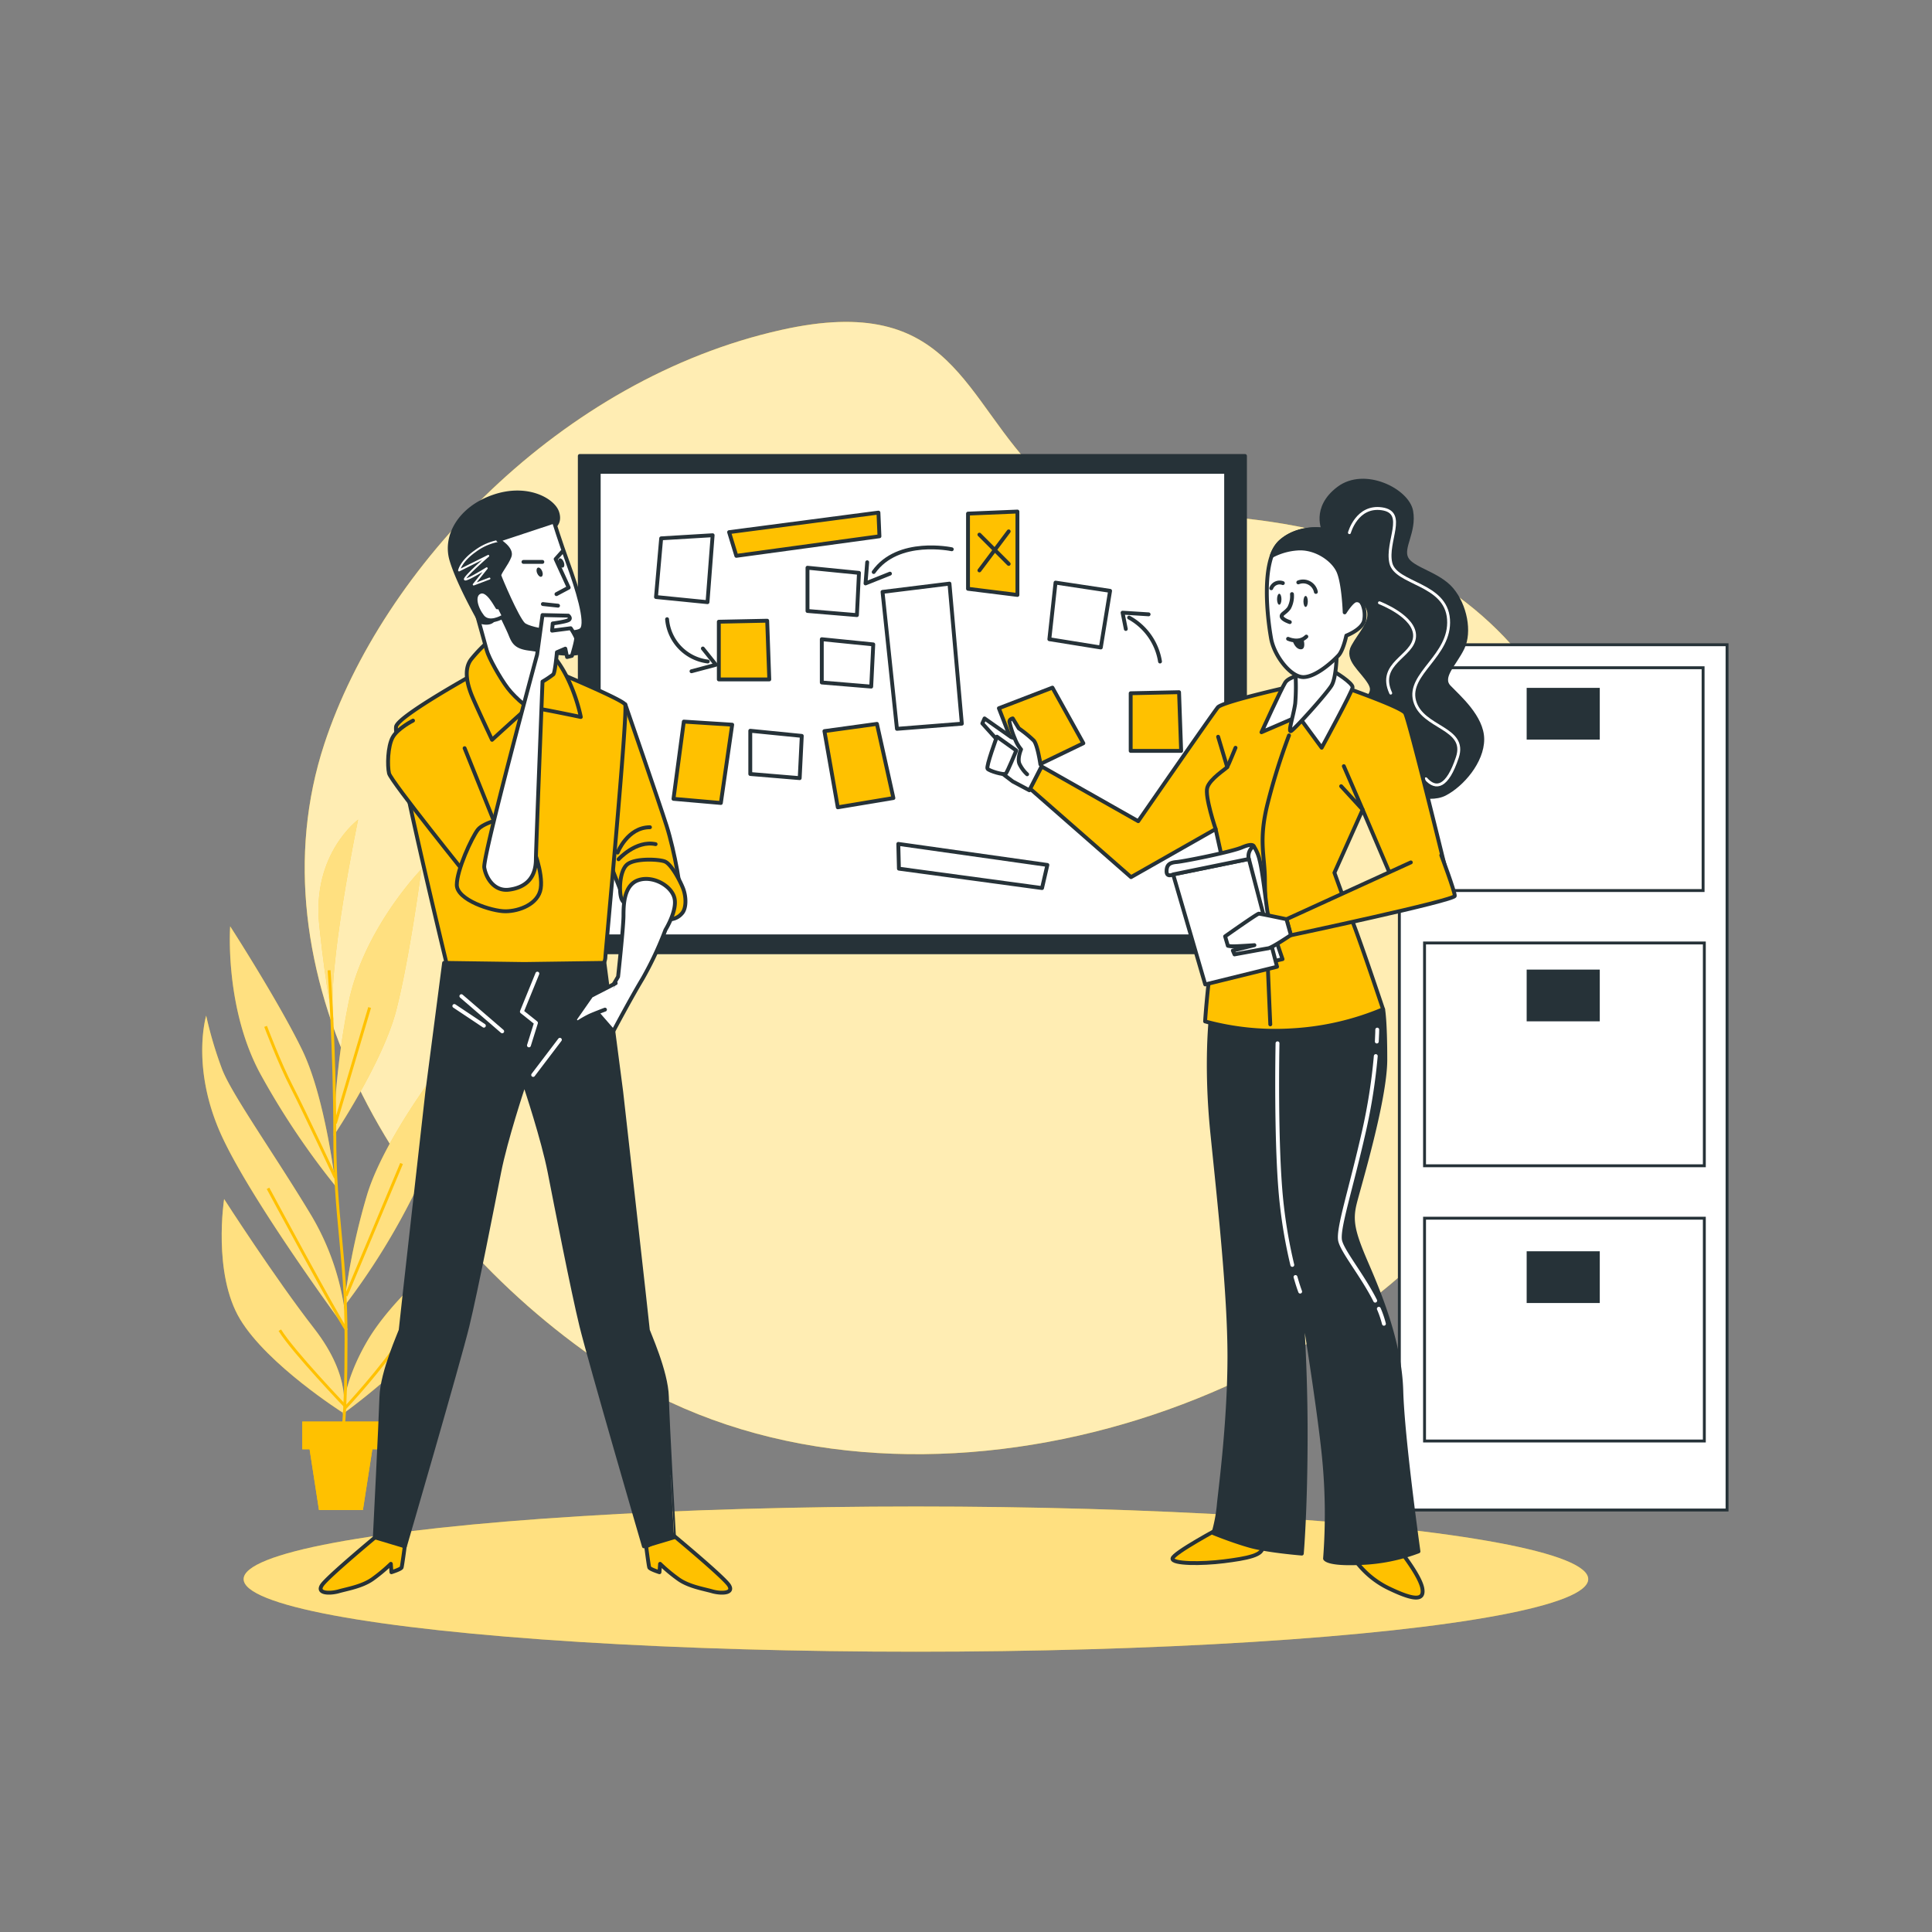
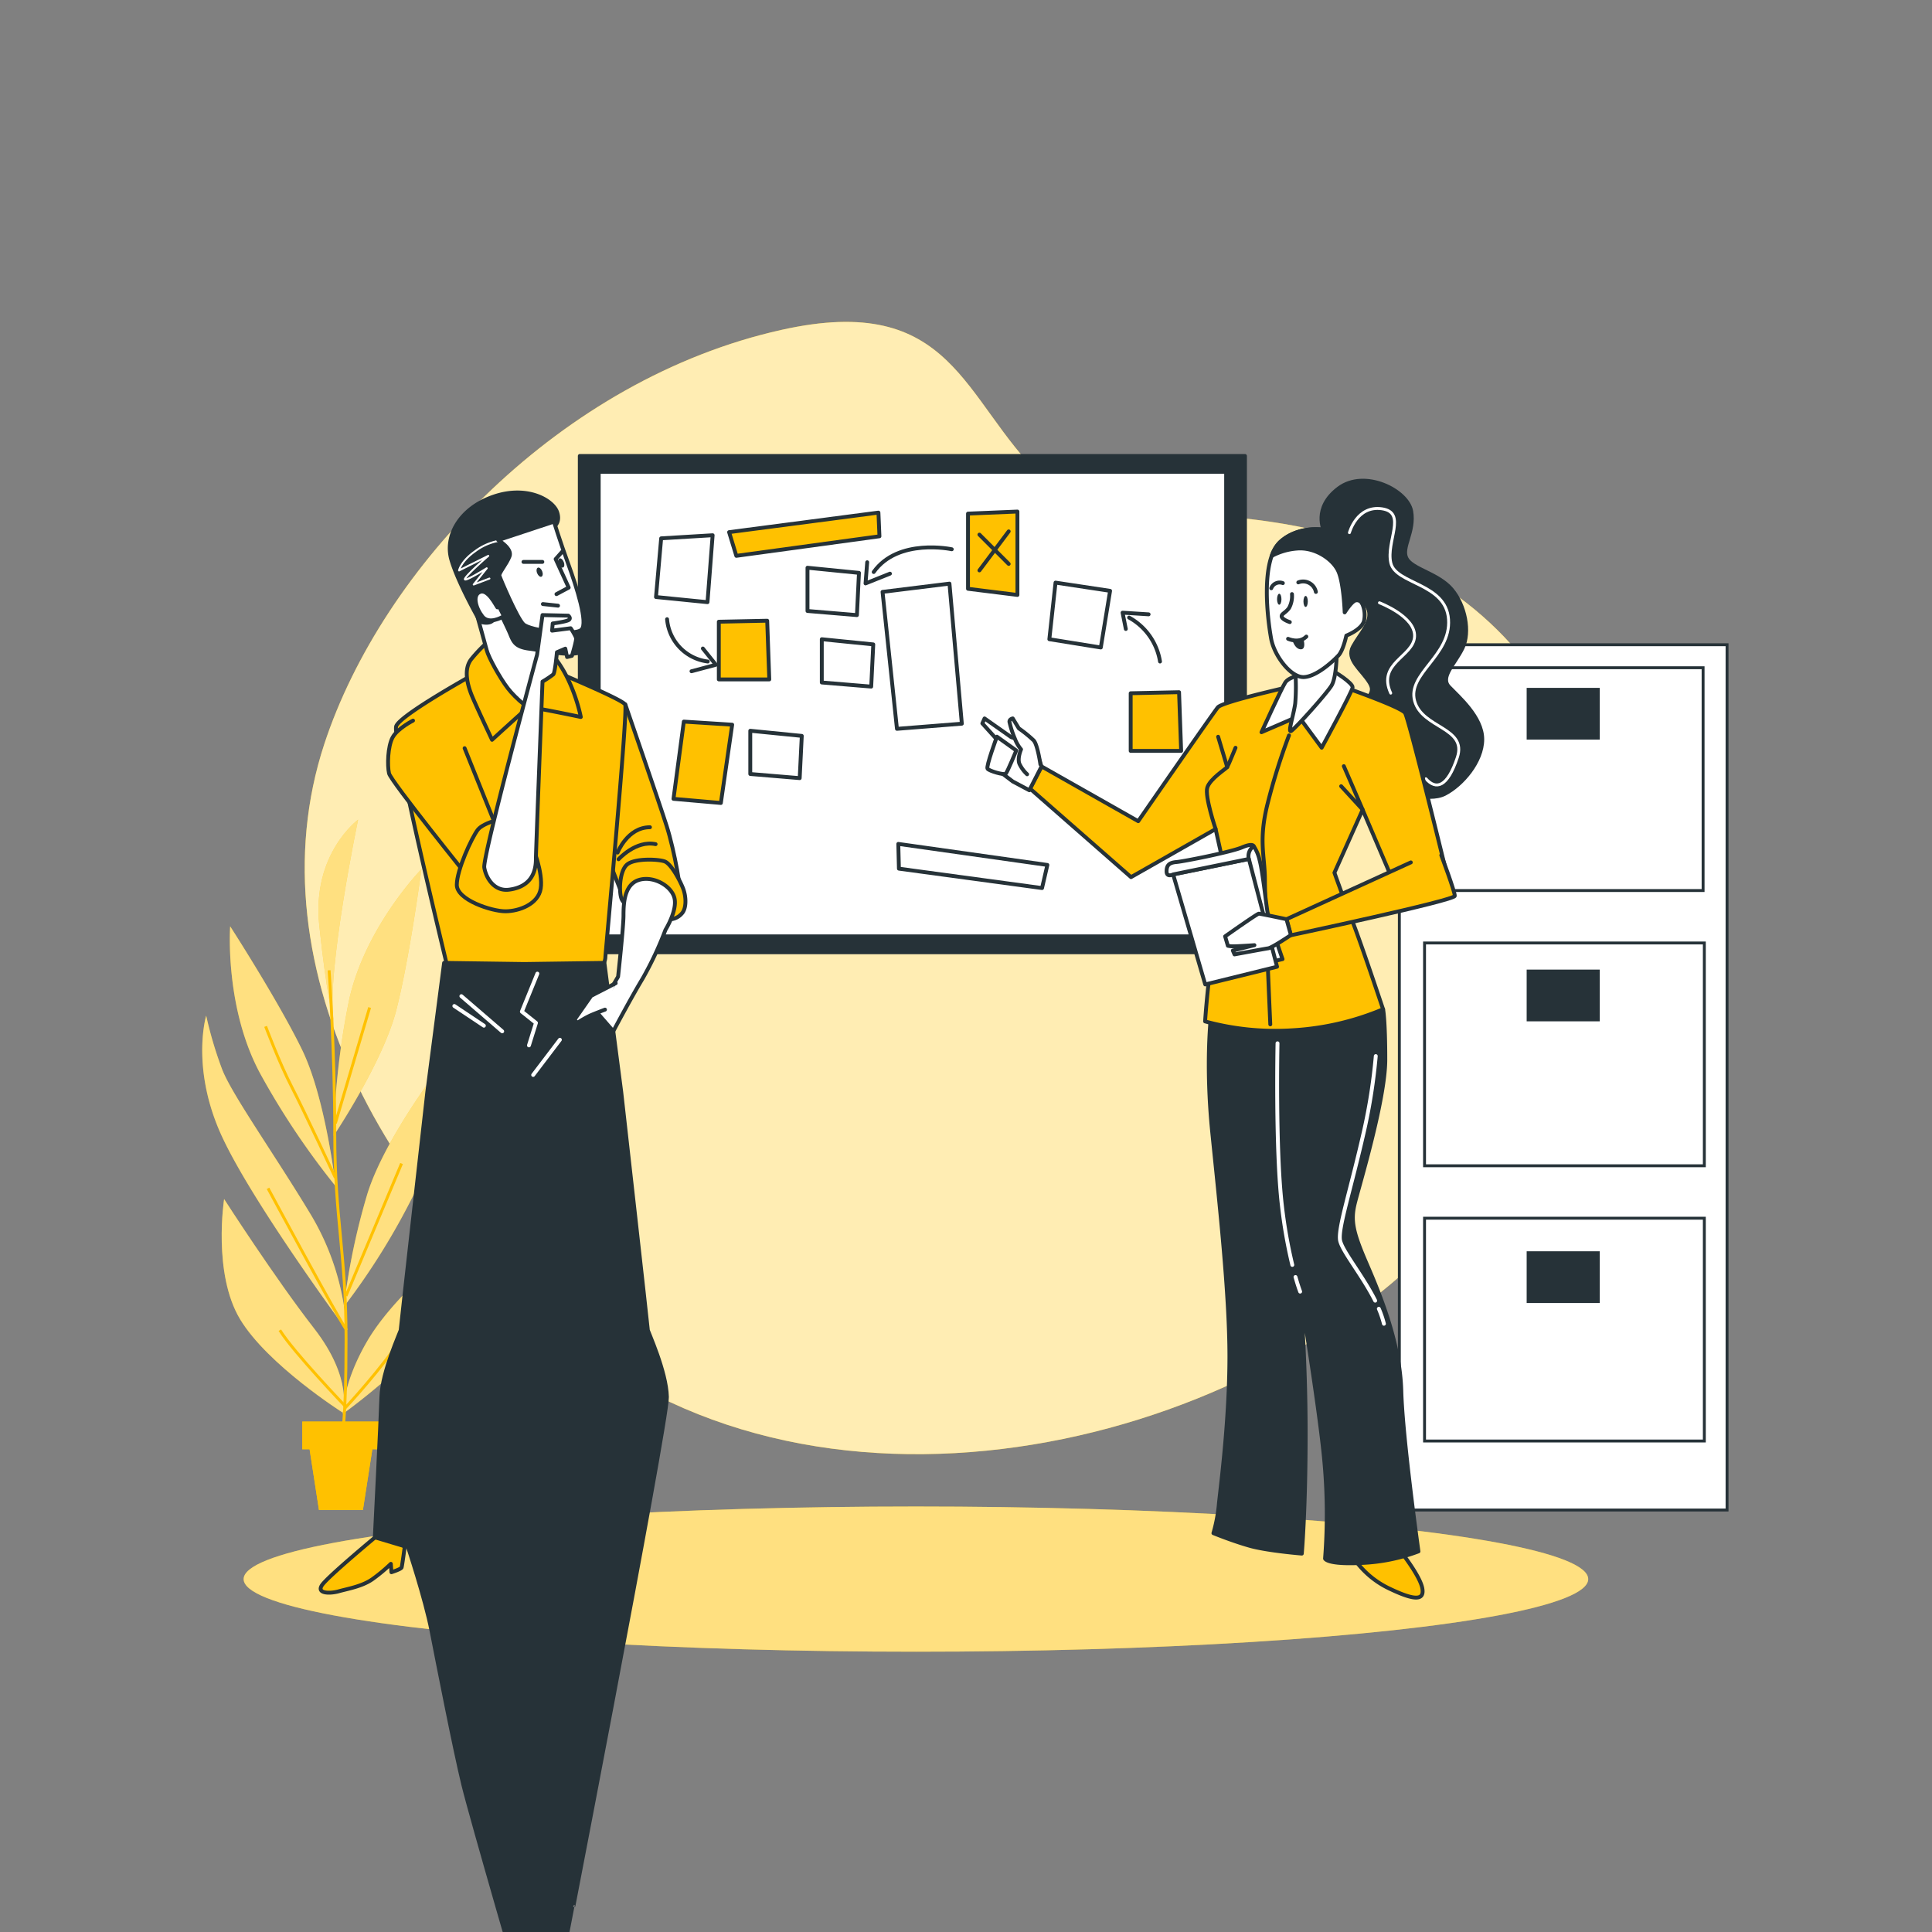
<svg xmlns="http://www.w3.org/2000/svg" viewBox="0 0 500 500">
  <rect x="0" y="0" width="500" height="500" fill="#808080" stroke="none" />
  <g id="freepik--background-simple--inject-240">
    <path d="M392.39,168.27c34.91,41,19.7,100.69-10.06,140.57C337.46,369,227.33,401.19,156,353c-54.13-36.57-91.13-102.45-72.07-160.45,15-45.67,61.32-94.45,118.24-107.16,44.64-10,46.82,18.13,67.51,38.07,8.51,8.2,23,8.35,34.9,9.2,18.71,1.33,36.94,2.88,53.71,10.6C372.78,149.91,384,158.46,392.39,168.27Z" style="fill:#FFC100" />
    <path d="M392.39,168.27c34.91,41,19.7,100.69-10.06,140.57C337.46,369,227.33,401.19,156,353c-54.13-36.57-91.13-102.45-72.07-160.45,15-45.67,61.32-94.45,118.24-107.16,44.64-10,46.82,18.13,67.51,38.07,8.51,8.2,23,8.35,34.9,9.2,18.71,1.33,36.94,2.88,53.71,10.6C372.78,149.91,384,158.46,392.39,168.27Z" style="fill:#fff;opacity:0.7" />
  </g>
  <g id="freepik--Ground--inject-240">
    <ellipse cx="237.04" cy="408.67" rx="173.99" ry="18.79" style="fill:#FFC100" />
    <ellipse cx="237.04" cy="408.67" rx="173.99" ry="18.79" style="fill:#fff;opacity:0.5" />
  </g>
  <g id="freepik--file-cabinet--inject-240">
    <rect x="362.15" y="166.86" width="84.81" height="223.93" style="fill:#fff;stroke:#263238;stroke-miterlimit:10;stroke-width:0.75px" />
    <rect x="368.35" y="172.81" width="72.41" height="57.66" style="fill:none;stroke:#263238;stroke-miterlimit:10;stroke-width:0.75px" />
    <rect x="368.67" y="244.04" width="72.41" height="57.66" style="fill:none;stroke:#263238;stroke-miterlimit:10;stroke-width:0.75px" />
    <rect x="368.67" y="315.27" width="72.41" height="57.66" style="fill:none;stroke:#263238;stroke-miterlimit:10;stroke-width:0.75px" />
    <rect x="395.1" y="178.02" width="18.92" height="13.39" style="fill:#263238" />
    <rect x="395.1" y="250.93" width="18.92" height="13.39" style="fill:#263238" />
    <rect x="395.1" y="323.83" width="18.92" height="13.39" style="fill:#263238" />
  </g>
  <g id="freepik--Board--inject-240">
    <rect x="150.05" y="118" width="172.15" height="128.45" style="fill:#263238;stroke:#263238;stroke-linecap:round;stroke-linejoin:round" />
    <rect x="154.95" y="122.11" width="162.37" height="120.22" style="fill:#fff;stroke:#263238;stroke-linecap:round;stroke-linejoin:round" />
    <polygon points="171.11 139.32 169.77 154.51 183.1 155.84 184.43 138.52 171.11 139.32" style="fill:#fff;stroke:#263238;stroke-linecap:round;stroke-linejoin:round" />
    <polygon points="212.68 165.43 212.68 176.63 225.47 177.69 226 166.77 212.68 165.43" style="fill:#fff;stroke:#263238;stroke-linecap:round;stroke-linejoin:round" />
    <polygon points="208.98 146.93 208.98 158.12 221.77 159.19 222.3 148.26 208.98 146.93" style="fill:#fff;stroke:#263238;stroke-linecap:round;stroke-linejoin:round" />
    <polygon points="194.17 189.12 194.17 200.31 206.96 201.38 207.5 190.45 194.17 189.12" style="fill:#fff;stroke:#263238;stroke-linecap:round;stroke-linejoin:round" />
    <polygon points="188.69 137.72 227.34 132.66 227.6 138.79 190.56 143.85 188.69 137.72" style="fill:#FFC100;stroke:#263238;stroke-linecap:round;stroke-linejoin:round" />
    <polygon points="232.48 218.4 271.06 223.85 269.68 229.83 232.64 224.81 232.48 218.4" style="fill:#fff;stroke:#263238;stroke-linecap:round;stroke-linejoin:round" />
    <polygon points="186.03 160.9 186.03 175.83 199.09 175.83 198.55 160.64 186.03 160.9" style="fill:#FFC100;stroke:#263238;stroke-linecap:round;stroke-linejoin:round" />
    <polygon points="292.62 179.41 292.62 194.33 305.68 194.33 305.14 179.14 292.62 179.41" style="fill:#FFC100;stroke:#263238;stroke-linecap:round;stroke-linejoin:round" />
    <polygon points="250.52 132.92 250.52 152.38 263.31 153.97 263.31 132.39 250.52 132.92" style="fill:#FFC100;stroke:#263238;stroke-linecap:round;stroke-linejoin:round" />
    <polygon points="287.29 152.91 273.17 150.78 271.57 165.43 284.89 167.57 287.29 152.91" style="fill:#fff;stroke:#263238;stroke-linecap:round;stroke-linejoin:round" />
-     <polygon points="258.51 183.29 264.91 199.81 280.37 192.35 272.37 177.96 258.51 183.29" style="fill:#FFC100;stroke:#263238;stroke-linecap:round;stroke-linejoin:round" />
    <polygon points="228.4 153.18 232.13 188.62 248.92 187.29 245.72 151.04 228.4 153.18" style="fill:#fff;stroke:#263238;stroke-linecap:round;stroke-linejoin:round" />
    <polygon points="176.97 186.75 174.3 206.74 186.56 207.81 189.49 187.55 176.97 186.75" style="fill:#FFC100;stroke:#263238;stroke-linecap:round;stroke-linejoin:round" />
-     <polygon points="226.95 187.34 213.36 189.21 216.82 208.93 231.21 206.53 226.95 187.34" style="fill:#FFC100;stroke:#263238;stroke-linecap:round;stroke-linejoin:round" />
    <path d="M300.21,171.2a15.83,15.83,0,0,0-8-11.37" style="fill:none;stroke:#263238;stroke-linecap:round;stroke-linejoin:round" />
    <polyline points="291.36 162.78 290.52 158.56 297.26 158.99" style="fill:none;stroke:#263238;stroke-linecap:round;stroke-linejoin:round" />
    <line x1="261.05" y1="137.52" x2="253.47" y2="147.62" style="fill:none;stroke:#263238;stroke-linecap:round;stroke-linejoin:round" />
    <line x1="253.47" y1="138.36" x2="261.05" y2="145.94" style="fill:none;stroke:#263238;stroke-linecap:round;stroke-linejoin:round" />
    <path d="M172.64,160.25a12.05,12.05,0,0,0,10.53,10.95" style="fill:none;stroke:#263238;stroke-linecap:round;stroke-linejoin:round" />
    <polyline points="181.9 167.83 185.27 172.04 178.96 173.72" style="fill:none;stroke:#263238;stroke-linecap:round;stroke-linejoin:round" />
    <path d="M246.32,142.15s-13.9-3-20.21,5.89" style="fill:none;stroke:#263238;stroke-linecap:round;stroke-linejoin:round" />
    <polyline points="224.43 145.51 224 150.99 230.32 148.46" style="fill:none;stroke:#263238;stroke-linecap:round;stroke-linejoin:round" />
  </g>
  <g id="freepik--Plants--inject-240">
    <path d="M115,325.26s-13.5,10.72-20,21.89-6.26,18.75-6.26,18.75,19-13.63,23.36-22.83A33,33,0,0,0,115,325.26Z" style="fill:#FFC100" />
    <path d="M58,310.31s-3,19.25,4.13,31.1,26.57,24.18,26.57,24.18,2.81-8.65-7.41-21.79S58,310.31,58,310.31Z" style="fill:#FFC100" />
    <path d="M89.71,344.25a66.1,66.1,0,0,0-9.38-30.08c-9.2-15.27-20.21-30.74-22.8-37.32a102.39,102.39,0,0,1-4.17-14s-3.83,12.7,3.34,29.59S89.71,344.25,89.71,344.25Z" style="fill:#FFC100" />
    <path d="M89,338.16a179.08,179.08,0,0,0,18.36-29.59c7.49-15.79,6.3-32.18,6.3-32.18s-14.08,18.25-18.56,32.49A175.07,175.07,0,0,0,89,338.16Z" style="fill:#FFC100" />
    <path d="M86.87,307s-2.56-22.68-8.67-35.27-18.63-32-18.63-32S58,261.42,67.87,278.8A199.08,199.08,0,0,0,86.87,307Z" style="fill:#FFC100" />
    <path d="M86.36,293.92s12.72-18.95,16.2-32.5,6.51-36.49,6.51-36.49-15.26,15.62-19,35.23A199.45,199.45,0,0,0,86.36,293.92Z" style="fill:#FFC100" />
    <path d="M92.68,212.12s-12,8.82-10.06,27.31,3.7,24.73,3.7,24.73C84.44,251.51,92.68,212.12,92.68,212.12Z" style="fill:#FFC100" />
    <g style="opacity:0.5">
      <path d="M115,325.26s-13.5,10.72-20,21.89-6.26,18.75-6.26,18.75,19-13.63,23.36-22.83A33,33,0,0,0,115,325.26Z" style="fill:#fff" />
      <path d="M58,310.31s-3,19.25,4.13,31.1,26.57,24.18,26.57,24.18,2.81-8.65-7.41-21.79S58,310.31,58,310.31Z" style="fill:#fff" />
      <path d="M89.71,344.25a66.1,66.1,0,0,0-9.38-30.08c-9.2-15.27-20.21-30.74-22.8-37.32a102.39,102.39,0,0,1-4.17-14s-3.83,12.7,3.34,29.59S89.71,344.25,89.71,344.25Z" style="fill:#fff" />
      <path d="M89,338.16a179.08,179.08,0,0,0,18.36-29.59c7.49-15.79,6.3-32.18,6.3-32.18s-14.08,18.25-18.56,32.49A175.07,175.07,0,0,0,89,338.16Z" style="fill:#fff" />
      <path d="M86.87,307s-2.56-22.68-8.67-35.27-18.63-32-18.63-32S58,261.42,67.87,278.8A199.08,199.08,0,0,0,86.87,307Z" style="fill:#fff" />
      <path d="M86.36,293.92s12.72-18.95,16.2-32.5,6.51-36.49,6.51-36.49-15.26,15.62-19,35.23A199.45,199.45,0,0,0,86.36,293.92Z" style="fill:#fff" />
      <path d="M92.68,212.12s-12,8.82-10.06,27.31,3.7,24.73,3.7,24.73C84.44,251.51,92.68,212.12,92.68,212.12Z" style="fill:#fff" />
    </g>
    <path d="M88.46,371.78s1.1-2.93,1.1-25.24-2.92-31.09-2.92-53-1.47-42.43-1.47-42.43" style="fill:none;stroke:#FFC100;stroke-miterlimit:10;stroke-width:0.75px" />
    <path d="M86.79,304.79s-8-17.13-11.32-23.56c-3.11-6-6.73-15.6-6.73-15.6" style="fill:none;stroke:#FFC100;stroke-miterlimit:10;stroke-width:0.75px" />
    <path d="M69.36,307.54s17.76,33,20.35,36.71" style="fill:none;stroke:#FFC100;stroke-miterlimit:10;stroke-width:0.75px" />
    <line x1="89.55" y1="335.38" x2="103.92" y2="301.12" style="fill:none;stroke:#FFC100;stroke-miterlimit:10;stroke-width:0.75px" />
    <path d="M72.42,344.25c3.36,5.5,17.13,19.88,17.13,19.88s9.17-9.79,15-18.66" style="fill:none;stroke:#FFC100;stroke-miterlimit:10;stroke-width:0.75px" />
    <line x1="86.79" y1="290.72" x2="95.66" y2="260.74" style="fill:none;stroke:#FFC100;stroke-miterlimit:10;stroke-width:0.75px" />
    <polygon points="98.25 367.91 78.23 367.91 78.23 375.06 80.12 375.06 82.55 390.79 93.92 390.79 96.36 375.06 98.25 375.06 98.25 367.91" style="fill:#FFC100" />
    <polygon points="98.25 367.91 78.23 367.91 78.23 375.06 80.12 375.06 82.55 390.79 93.92 390.79 96.36 375.06 98.25 375.06 98.25 367.91" style="fill:#FFC100" />
  </g>
  <g id="freepik--character-2--inject-240">
-     <path d="M315.89,395.35s-12.31,6.58-12.45,8,7.58,1.43,13.3.71,10.73-1.57,9.87-4-10-5-10-5Z" style="fill:#FFC100;stroke:#263238;stroke-linecap:round;stroke-linejoin:round" />
    <path d="M362.38,401.36s5.14,6.43,5.72,9.72-2.29,3-8.3.15a23.3,23.3,0,0,1-8.87-7.16Z" style="fill:#FFC100;stroke:#263238;stroke-linecap:round;stroke-linejoin:round" />
    <path d="M313.45,262.46s-1.57,12.44.29,30.75,4.43,41.63,4.43,57.79-2.14,32.76-2.71,38.05a39,39,0,0,1-1.43,7.73s4.86,2,9.44,3.29,13.44,2,13.44,2,1-11.3,1-31.18-1.43-36.62-1.43-36.62,4.72,28.46,6.15,42.77a150.47,150.47,0,0,1,.29,26.32s.43,1.57,9.3,1.14a47.19,47.19,0,0,0,14.88-3S363,372.32,362.66,360s-5.43-24.75-9-33-4.15-11.16-3-15.73,7.86-26.75,7.86-37.05-.57-13-.57-13-1.43-2.15-18.88-2.72S313.45,262.46,313.45,262.46Z" style="fill:#263238;stroke:#263238;stroke-linecap:round;stroke-linejoin:round" />
    <path d="M335.27,330.49c.71,2.51,1.21,3.78,1.21,3.78" style="fill:none;stroke:#fff;stroke-linecap:round;stroke-linejoin:round" />
    <path d="M330.62,270s-.57,27.46,1.14,42.06a127.58,127.58,0,0,0,2.69,15.3" style="fill:none;stroke:#fff;stroke-linecap:round;stroke-linejoin:round" />
    <path d="M356.84,338.71a25.39,25.39,0,0,1,1.32,3.88" style="fill:none;stroke:#fff;stroke-linecap:round;stroke-linejoin:round" />
    <path d="M356.05,273.31A146.88,146.88,0,0,1,353,292.76c-3.46,15.22-6.58,24.57-6.23,28,.27,2.67,5.72,9.08,9.13,15.85" style="fill:none;stroke:#fff;stroke-linecap:round;stroke-linejoin:round" />
    <path d="M342.66,137.4s-3-5.9,3.76-11,17.86.54,18.8,5.91-2.69,9.4-1.21,12.22,8.19,3.89,11.68,8,4.83,11,2.82,15.17-5.91,7.52-3.49,10.07,8.59,7.79,8.59,13.56-5.24,11.81-9.67,14.1-12.48-.81-16.65-3.09-7.65-9-6.44-15.31,5.77-6.84,3.63-10.33-6.18-6-4.3-9.4,4.56-5.91,4.16-8.86-4.56-5.5-4.56-5.5-4.57-10.21-5.51-12.22S342.66,137.4,342.66,137.4Z" style="fill:#263238;stroke:#263238;stroke-linecap:round;stroke-linejoin:round" />
    <path d="M349.23,137.85s1.94-7.14,8.44-6.17,1,8.44,2.27,14,14.29,5.2,14.94,14.62-10.72,14-8.77,21.11,13.64,6.82,11.05,14.61-5.53,8.45-8.12,5.53" style="fill:none;stroke:#fff;stroke-linecap:round;stroke-linejoin:round;stroke-width:0.75px" />
    <path d="M357,156s9.42,3.57,9.09,8.77-9.74,6.82-6.17,14.61" style="fill:none;stroke:#fff;stroke-linecap:round;stroke-linejoin:round;stroke-width:0.75px" />
    <path d="M336.77,177.06s-20.31,4.43-21.6,6-20.6,29.46-20.6,29.46l-25-14.16-3,5.73L292.71,227l21.89-12.44,2.57,11.58s-4,24.32-4.57,29.9-.72,8.3-.72,8.3a68.72,68.72,0,0,0,22.6,2.29,70.54,70.54,0,0,0,23.46-5.44s-5.58-16.74-7.87-22.6-4.72-12.73-4.72-12.73l7.3-16.31,9,21.1,12.74-4.58s-9.76-40-10.76-41.55-15.88-6.73-15.88-6.73Z" style="fill:#FFC100;stroke:#263238;stroke-linecap:round;stroke-linejoin:round" />
    <line x1="317.6" y1="198.52" x2="315.25" y2="190.67" style="fill:none;stroke:#263238;stroke-linecap:round;stroke-linejoin:round" />
    <path d="M333.59,190.32A163.7,163.7,0,0,0,328.05,208c-2.42,9.69-.69,13.5-.69,19.73s1.39,37.37,1.39,37.37" style="fill:none;stroke:#263238;stroke-linecap:round;stroke-linejoin:round" />
    <path d="M314.6,214.54s-2.86-8.44-2.15-10.73,4.87-4.86,5.15-5.29,2.15-5,2.15-5" style="fill:none;stroke:#263238;stroke-linecap:round;stroke-linejoin:round" />
    <polyline points="347.78 198.28 352.65 209.53 347.09 203.47" style="fill:none;stroke:#263238;stroke-linecap:round;stroke-linejoin:round" />
    <path d="M337.77,174.34s-4.15.72-5.15,2.29-6.15,12.87-6.15,12.87l9.58-4.14,6,8.15s7.87-14.45,8-15.59-4.86-4.29-5.29-4.29S337.77,174.34,337.77,174.34Z" style="fill:#fff;stroke:#263238;stroke-linecap:round;stroke-linejoin:round" />
    <path d="M335.2,173.48a53.34,53.34,0,0,1,0,8.59c-.43,3-1.86,7.29-1.15,7.15s9.44-9.87,10.59-11.87,1.28-7.3,1.28-7.3S338.92,174.2,335.2,173.48Z" style="fill:#fff;stroke:#263238;stroke-linecap:round;stroke-linejoin:round" />
    <path d="M352.46,156.06s.94-12.35-2.82-16-12.89-4.7-18.26.13-3.22,20.68-2.41,25.11,5.1,10.06,8.46,9.93,7.78-4.3,9-5.64,2-5.1,2-5.1,3.9-1.48,4.57-3.76A7.31,7.31,0,0,0,352.46,156.06Z" style="fill:#fff;stroke:#263238;stroke-linecap:round;stroke-linejoin:round" />
    <path d="M334.36,153.75a6.45,6.45,0,0,1-.75,3.6c-.95,1.32-2.09,1.51-1.9,2.27S333.8,161,333.8,161" style="fill:none;stroke:#263238;stroke-linecap:round;stroke-linejoin:round" />
    <path d="M334.56,165.93s.66,2.11,2.11,2.11.66-2.64.66-2.64A7.49,7.49,0,0,1,334.56,165.93Z" style="fill:#263238" />
    <path d="M333.35,165.32s2.84,1.32,4.73-.57" style="fill:none;stroke:#263238;stroke-linecap:round;stroke-linejoin:round" />
    <ellipse cx="331.07" cy="155.08" rx="0.57" ry="1.42" style="fill:#263238" />
    <path d="M338.46,155.65c0,.79-.25,1.42-.56,1.42s-.57-.63-.57-1.42.25-1.42.57-1.42S338.46,154.87,338.46,155.65Z" style="fill:#263238" />
    <path d="M329,152.24a2.31,2.31,0,0,1,3-1.33" style="fill:none;stroke:#263238;stroke-linecap:round;stroke-linejoin:round" />
    <path d="M336,150.72a3.37,3.37,0,0,1,4.55,2.47" style="fill:none;stroke:#263238;stroke-linecap:round;stroke-linejoin:round" />
    <path d="M349.64,140.09c-3.76-3.63-12.89-4.7-18.26.13a8.93,8.93,0,0,0-2.25,3.65,16.44,16.44,0,0,1,6.55-1.9c4.7-.41,9.4,2.82,10.74,6S348,158.48,348,158.48s1.75-2.82,2.82-3.09a1.47,1.47,0,0,1,1.61.67S353.4,143.71,349.64,140.09Z" style="fill:#263238;stroke:#263238;stroke-linecap:round;stroke-linejoin:round" />
    <path d="M365.12,223.19l-32.18,14.7,1.14,4.15s42.42-9,42.42-10.19S373,221.33,373,221.33" style="fill:#FFC100;stroke:#263238;stroke-linecap:round;stroke-linejoin:round" />
    <path d="M324.47,219a10.68,10.68,0,0,1,1.52,3.64c.75,2.72,1.66,11.05,2,13.17s3.93,12.41,3.93,12.41l-2.57.61-8.94-26.5S321.6,218.09,324.47,219Z" style="fill:#fff;stroke:#263238;stroke-linecap:round;stroke-linejoin:round" />
    <polygon points="303.61 226.3 311.91 254.77 330.5 250.19 323.21 222.3 303.61 226.3" style="fill:#fff;stroke:#263238;stroke-linecap:round;stroke-linejoin:round" />
    <path d="M303.61,226.3s-1.7.88-1.7-.79.76-2.27,2.58-2.42,14.08-2.57,16.95-3.79,3-.3,3-.3a3.15,3.15,0,0,0-1.26,3.3Z" style="fill:#fff;stroke:#263238;stroke-linecap:round;stroke-linejoin:round" />
    <path d="M332.94,237.89s-6.73-1.43-7.16-1.43-8.72,5.87-8.72,5.87l.71,2.43a5.87,5.87,0,0,0,1.58.14c1.14,0,5.29-.29,5.29-.29L319.06,246l.43,1s7.72-1.43,8.73-1.58,5.86-3.43,5.86-3.43Z" style="fill:#fff;stroke:#263238;stroke-linecap:round;stroke-linejoin:round" />
    <polygon points="267.82 192.94 261.67 190.76 254.8 185.93 254.23 187.22 259.73 193.31 257.38 198.66 262.1 202.24 266.39 204.52 269.54 198.37 267.82 192.94" style="fill:#fff;stroke:#263238;stroke-linecap:round;stroke-linejoin:round" />
    <path d="M269.25,197.8s-.71-5-1.71-6.15a32,32,0,0,0-3.87-3.15l-1.57-2.57s-.86.14-.86.86a25.35,25.35,0,0,0,1.43,4.43,9.52,9.52,0,0,0,1.58,2.72s-1,2.29-.43,3.72a8.81,8.81,0,0,0,2,2.72" style="fill:#fff;stroke:#263238;stroke-linecap:round;stroke-linejoin:round" />
    <path d="M258,190.65s-2.86,7.72-2.43,8.3,4.29,1.71,4.72,1.28,2.72-6,2.72-6Z" style="fill:#fff;stroke:#263238;stroke-linecap:round;stroke-linejoin:round" />
-     <path d="M356.43,266.46s0,1.1-.11,3.09" style="fill:none;stroke:#fff;stroke-linecap:round;stroke-linejoin:round" />
  </g>
  <g id="freepik--character-1--inject-240">
    <path d="M161.83,182.3s8.69,25.14,10.71,31.5,4,17.54,3.56,19.25-8.69-6.68-12.1-5.43-3.1,3.57-3.1,3.57L157,221.25Z" style="fill:#FFC100;stroke:#263238;stroke-linecap:round;stroke-linejoin:round" />
    <path d="M160.08,222.38s4.49-5,9.59-3.91" style="fill:none;stroke:#263238;stroke-linecap:round;stroke-linejoin:round" />
    <path d="M159.83,220.65s2.55-6.56,8.38-6.56" style="fill:none;stroke:#263238;stroke-linecap:round;stroke-linejoin:round" />
    <path d="M165.09,236.15s-3.42-1.71-4.19-3.41-.63-7.3,1.39-9,8.23-1.4,9.78-.78,3.72,4.5,4.66,6.83.93,5.43-.32,6.67a4.27,4.27,0,0,1-4,1.4C171,237.55,165.09,236.15,165.09,236.15Z" style="fill:#FFC100;stroke:#263238;stroke-linecap:round;stroke-linejoin:round" />
    <path d="M123.65,173.92s-20,11-21.11,14,13,61.3,13,61.3a3.4,3.4,0,0,0,3.1,2.17c2.33,0,35.39-.62,36.47-.93s1.56-2,1.56-2.79,5.89-63.79,5.12-65.34S137,171,137,171l-8.54.31Z" style="fill:#FFC100;stroke:#263238;stroke-linecap:round;stroke-linejoin:round" />
    <path d="M126.91,165.54a38.43,38.43,0,0,0-5,5.12c-2,2.64-.93,6.67.31,9.62s5.12,11.18,5.12,11.18,8.85-8.07,9.32-8.38,13.65,2.48,13.65,2.48-1.55-8.23-6.05-14.43-9.47-7.61-11.48-7.76S126.91,165.54,126.91,165.54Z" style="fill:#FFC100;stroke:#263238;stroke-linecap:round;stroke-linejoin:round" />
    <path d="M123.49,159.33s2,7.14,2.49,9,3.41,7.14,5.43,9.78,6.52,6.52,6.83,5.12,3.1-22.5,1.7-25.76-13.34-12.73-16.29-11S123.49,159.33,123.49,159.33Z" style="fill:#fff;stroke:#263238;stroke-linecap:round;stroke-linejoin:round" />
    <path d="M151,158.87s-1.7,3.41-7.91.93-8.85-6.05-9.62-8.38l-1.32-4c1.25-1.48,3-3.06,2.87-4.37a4.82,4.82,0,0,0-.93-2.33l8.69-4s2.48-1.08,1.4-4.19-7.76-7-16.45-4S115,138.69,116.82,144.9s7.45,16,7.45,16,2.17.78,3.26-.31-.31-5.27-.31-5.27l.49-.4c1,2.14,3.44,7.09,4.17,8.78.93,2.17,1.24,3.72,5.12,4.19s13.81,2.95,14.74-.47S151,158.87,151,158.87Z" style="fill:#263238;stroke:#263238;stroke-linecap:round;stroke-linejoin:round" />
    <path d="M130,139.83a14.5,14.5,0,0,0-7,2.8c-3.77,2.65-4.19,5-4.19,5l7.55-3.77s-5.32,4.61-6,5.87,5.6-2.66,5.6-2.66l-3.36,4.2,4.06-1.54" style="fill:none;stroke:#fff;stroke-linecap:round;stroke-linejoin:round;stroke-width:0.5px" />
    <path d="M128.93,139.78s3.72,2.17,2.95,4.19-2.8,4.34-2.64,5,4.5,10.87,6.2,12.57,13.35,3.11,15.06,1.4S149.26,152,147.08,146s-3.72-11-3.72-11Z" style="fill:#fff;stroke:#263238;stroke-linecap:round;stroke-linejoin:round" />
    <polyline points="145.49 142.79 143.8 144.69 147.18 152.07 144.01 153.76" style="fill:none;stroke:#263238;stroke-linecap:round;stroke-linejoin:round" />
    <path d="M140.31,147.82c.26.65.17,1.29-.19,1.43s-.85-.27-1.11-.91-.17-1.29.19-1.43S140.06,147.18,140.31,147.82Z" style="fill:#263238" />
    <path d="M145.9,145.45c.26.64.18,1.28-.18,1.42s-.86-.26-1.12-.91-.17-1.28.19-1.43S145.65,144.8,145.9,145.45Z" style="fill:#263238" />
    <line x1="140.5" y1="156.33" x2="144.42" y2="156.75" style="fill:none;stroke:#263238;stroke-linecap:round;stroke-linejoin:round" />
    <line x1="140.36" y1="145.42" x2="135.47" y2="145.42" style="fill:none;stroke:#263238;stroke-linecap:round;stroke-linejoin:round" />
    <path d="M128.72,157.19c-.46-.62-2.48-4.81-4.5-4s-1.08,4.19.62,6.36,5.13.15,5.13.15" style="fill:#fff;stroke:#263238;stroke-linecap:round;stroke-linejoin:round" />
    <path d="M106.89,186.49s-4,2-5.28,4.35-1.39,7.29-.93,9.31,21.11,27.62,21.11,27.62l8.69-8.69-10.24-25.45" style="fill:#FFC100;stroke:#263238;stroke-linecap:round;stroke-linejoin:round" />
    <path d="M131.41,211.48s-6.21,1.24-7.76,3.26-5.43,10.39-5.43,14.27,9,6.83,12.57,6.83,8.53-1.86,9.15-5.9-2-11-2.79-12.1S131.41,211.48,131.41,211.48Z" style="fill:#FFC100;stroke:#263238;stroke-linecap:round;stroke-linejoin:round" />
    <path d="M139,169.42l1.4-10.24,6.67.15s.78.62.16,1.09-4.19.93-4.19.93l-.16,1.86,4.81-.62a15.15,15.15,0,0,1,1.4,2.48c.16.62-1.08,4.66-1.08,4.66l-1.25.31-.46-2.17-2.17.93s-.47,5.28-.94,5.74a27,27,0,0,1-2.79,1.86s-1.71,43.92-1.71,45.94c0,5.43-3.26,7.45-7,7.91s-5.9-2.94-6.36-5.74S139,169.42,139,169.42Z" style="fill:#fff;stroke:#263238;stroke-linecap:round;stroke-linejoin:round" />
    <path d="M98.2,396.93S84.7,408.1,83.3,410.28s2.17,2.17,4.35,1.55,6-1.24,8.69-3.11a42.58,42.58,0,0,0,4.81-4l.15,2.17s2.49-.78,2.64-1.24.81-5.43.81-5.43Z" style="fill:#FFC100;stroke:#263238;stroke-linecap:round;stroke-linejoin:round" />
-     <path d="M173.78,396.93s13.5,11.17,14.89,13.35-2.17,2.17-4.34,1.55-6.05-1.24-8.69-3.11a41.53,41.53,0,0,1-4.81-4l-.16,2.17s-2.48-.78-2.64-1.24-.8-5.43-.8-5.43Z" style="fill:#FFC100;stroke:#263238;stroke-linecap:round;stroke-linejoin:round" />
-     <path d="M172.6,361.55c-.15-6.68-4.94-16.92-4.94-17.39s-6.89-61.61-6.89-61.61l-4.35-33.36-20.74.29-20.75-.29-4.34,33.36s-6.89,61.15-6.89,61.61-4.8,10.71-5,17.39S97,397.86,97,397.86l7.79,2.33s13.93-47.8,16.17-57,6.59-31.5,8.24-39.88,6.14-21.88,6.14-21.88l.38-.09.37.09s4.5,13.5,6.14,21.88,6,30.73,8.24,39.88,16.18,57,16.18,57l7.79-2.33S172.75,368.22,172.6,361.55Z" style="fill:#263238;stroke:#263238;stroke-linecap:round;stroke-linejoin:round" />
+     <path d="M172.6,361.55c-.15-6.68-4.94-16.92-4.94-17.39s-6.89-61.61-6.89-61.61l-4.35-33.36-20.74.29-20.75-.29-4.34,33.36s-6.89,61.15-6.89,61.61-4.8,10.71-5,17.39S97,397.86,97,397.86l7.79,2.33l.38-.09.37.09s4.5,13.5,6.14,21.88,6,30.73,8.24,39.88,16.18,57,16.18,57l7.79-2.33S172.75,368.22,172.6,361.55Z" style="fill:#263238;stroke:#263238;stroke-linecap:round;stroke-linejoin:round" />
    <line x1="144.9" y1="269.09" x2="137.98" y2="278.2" style="fill:none;stroke:#fff;stroke-linecap:round;stroke-linejoin:round" />
    <line x1="119.4" y1="257.8" x2="129.97" y2="266.91" style="fill:none;stroke:#fff;stroke-linecap:round;stroke-linejoin:round" />
    <line x1="117.58" y1="260.35" x2="125.23" y2="265.45" style="fill:none;stroke:#fff;stroke-linecap:round;stroke-linejoin:round" />
    <polyline points="139.07 251.97 135.06 261.81 138.71 264.72 136.89 270.55" style="fill:none;stroke:#fff;stroke-linecap:round;stroke-linejoin:round" />
    <path d="M172.22,240.65s3.11-5,2.33-8.22-5.58-5.9-9.31-4.66-3.88,6.21-3.88,9.16-1.4,15.83-1.4,15.83l-5.43,9.31,4.19,4.81s4.35-8.23,7.61-13.66A87.79,87.79,0,0,0,172.22,240.65Z" style="fill:#fff;stroke:#263238;stroke-linecap:round;stroke-linejoin:round" />
    <path d="M159.34,254.46,153,257.72l-4.34,6.21.77.78a27,27,0,0,1,3.26-1.87c1.4-.62,3.88-1.55,3.88-1.55" style="fill:#fff;stroke:#263238;stroke-linecap:round;stroke-linejoin:round" />
  </g>
</svg>